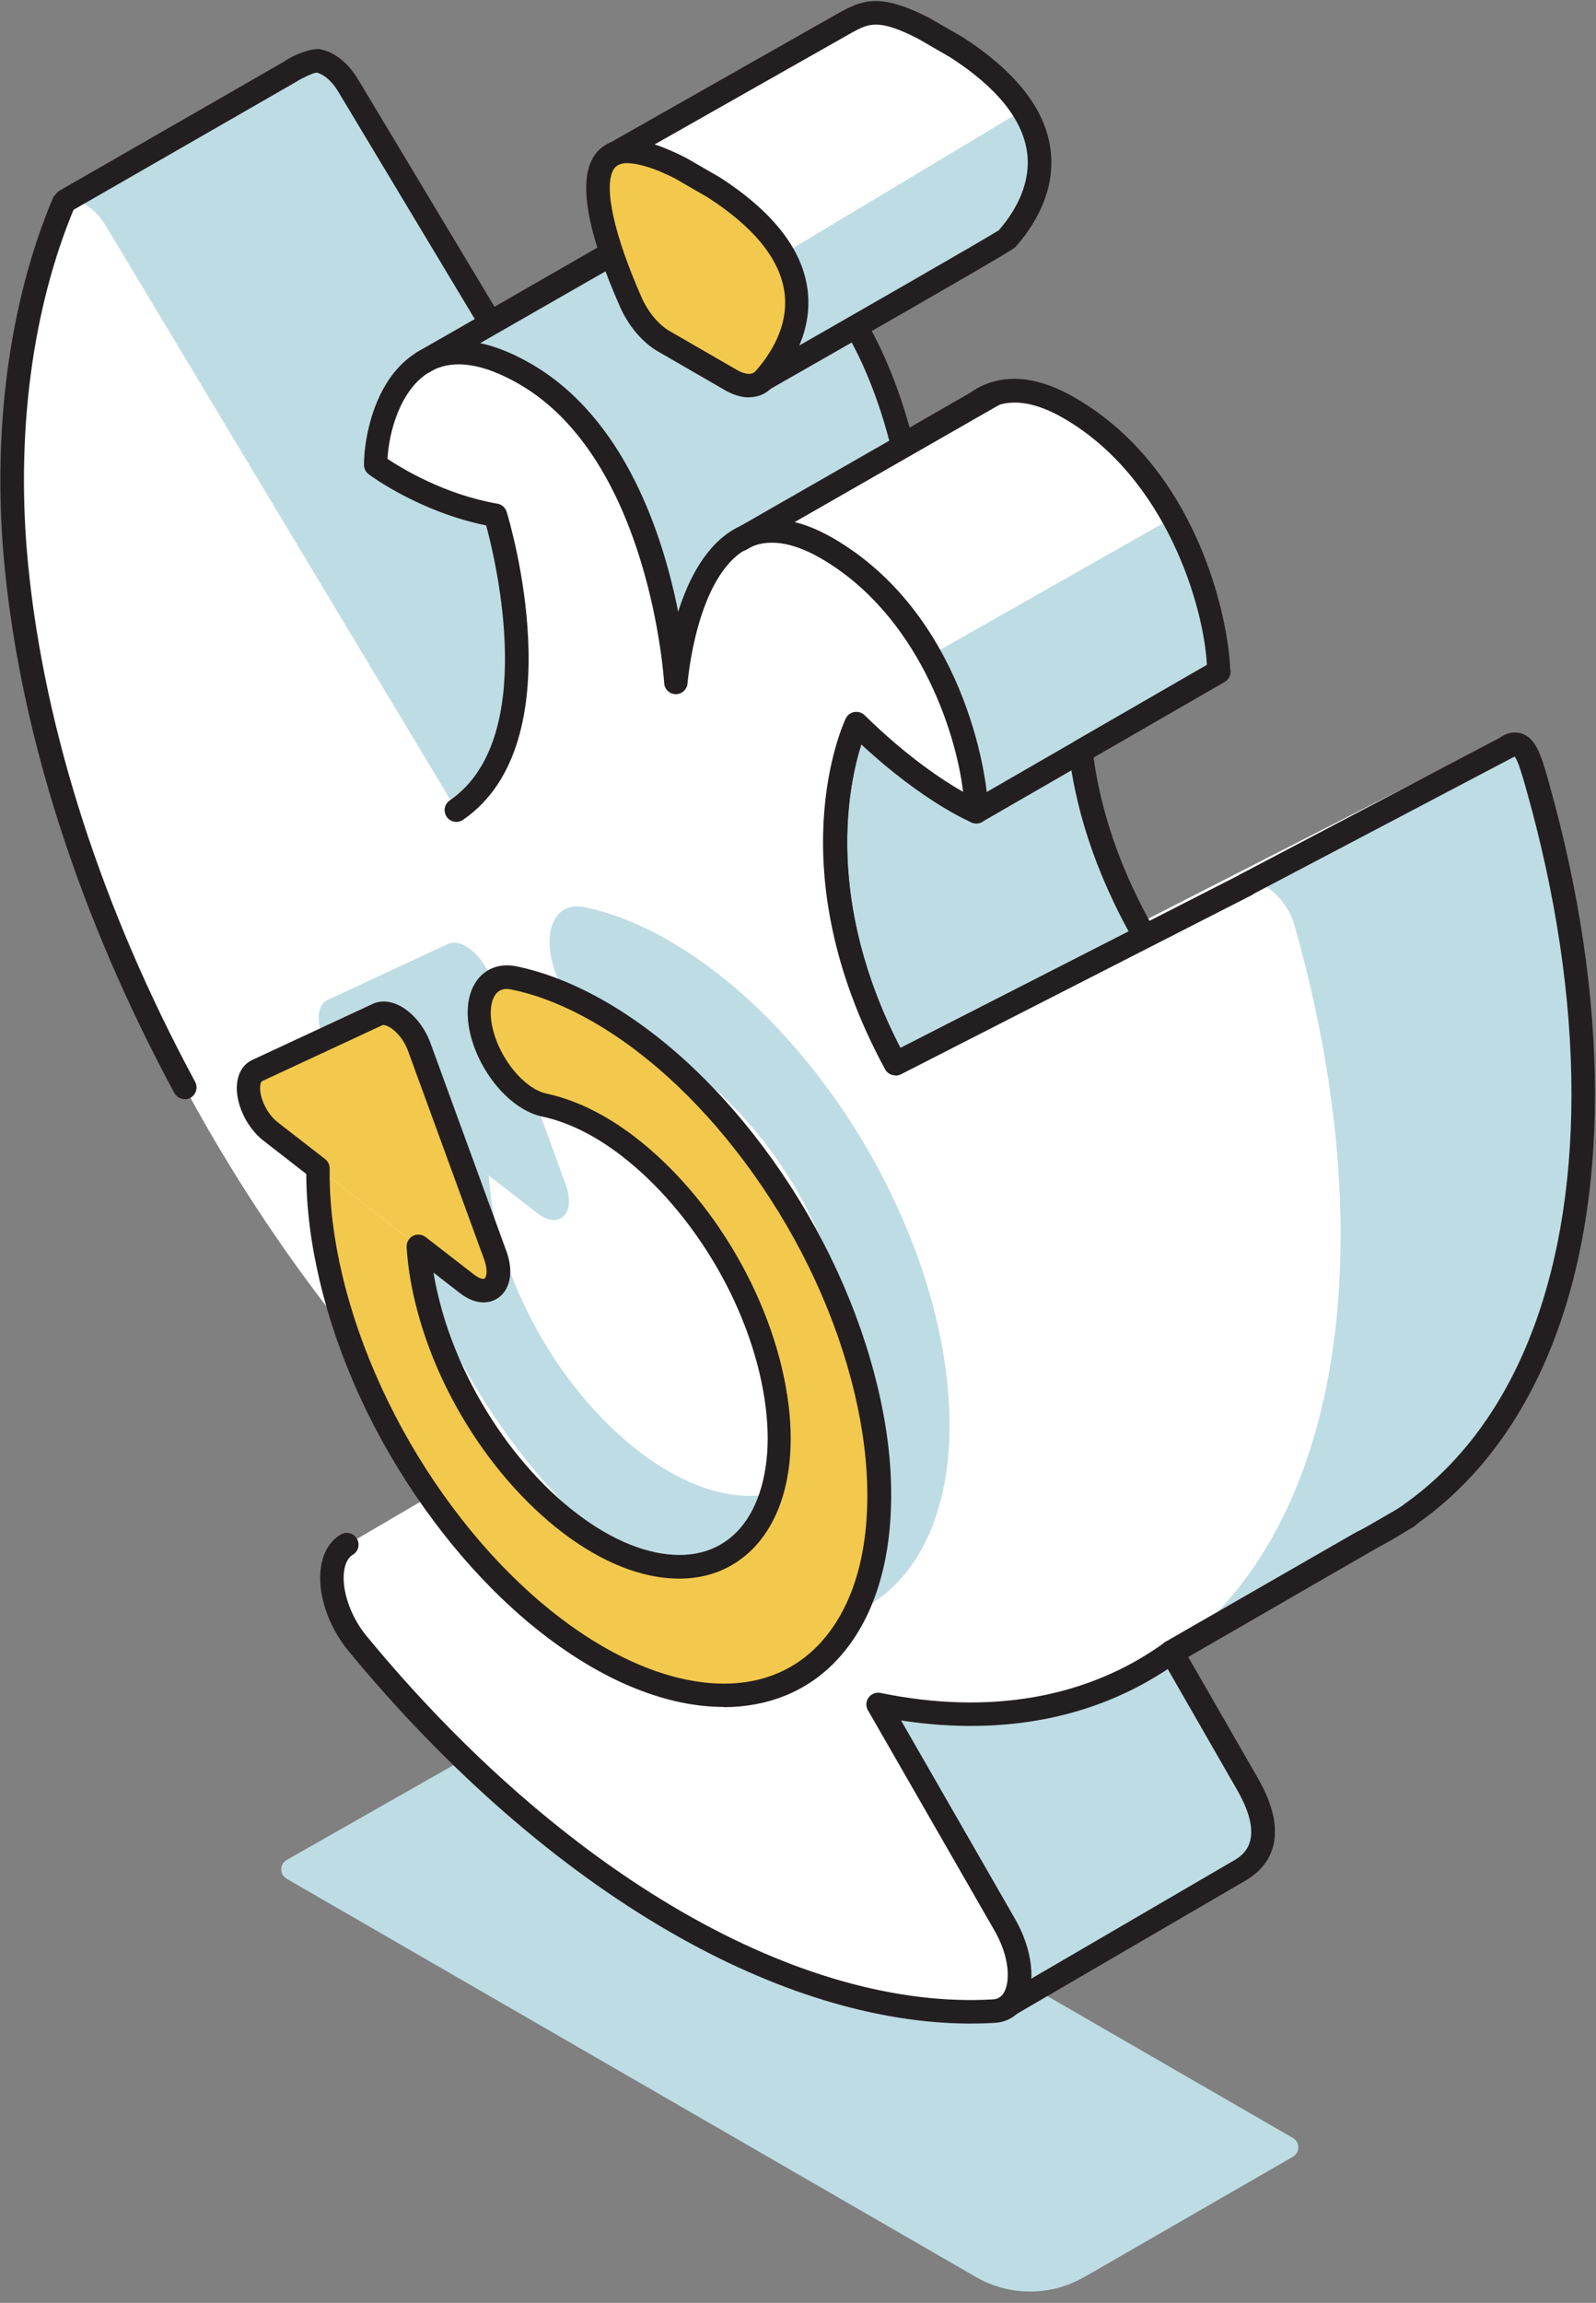
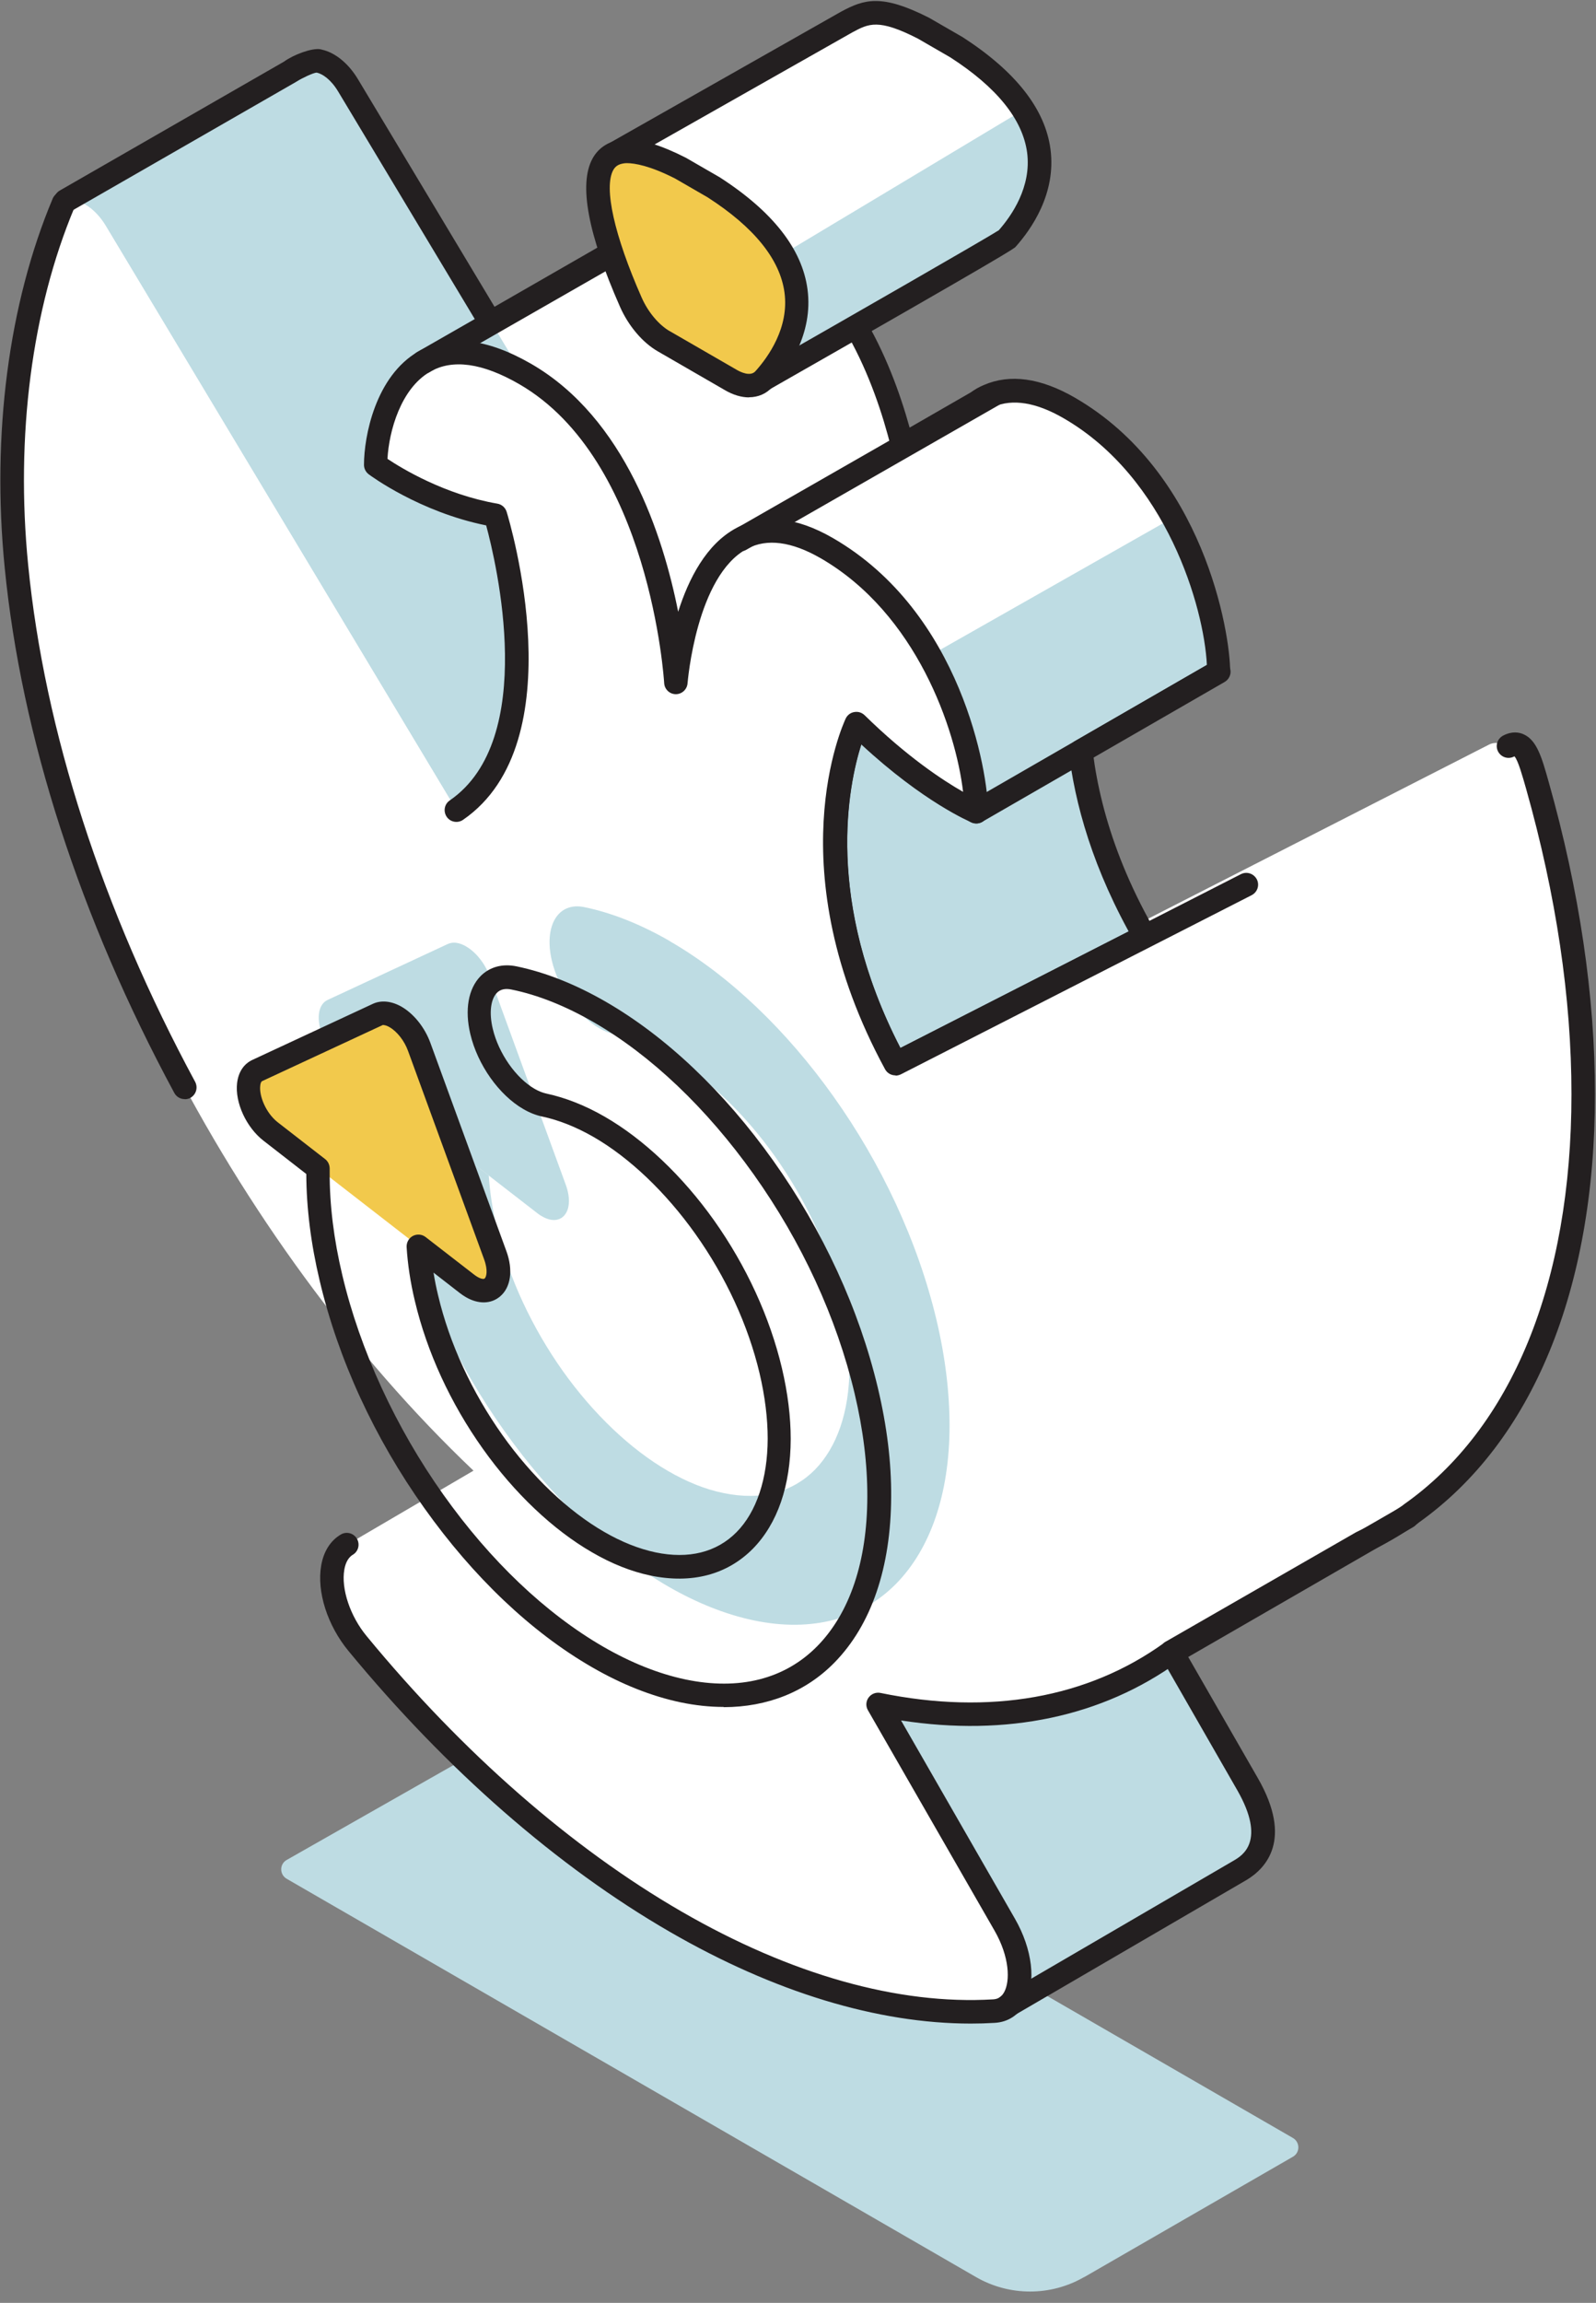
<svg xmlns="http://www.w3.org/2000/svg" width="104" height="150" viewBox="0 0 104 150" fill="none">
  <rect x="0" y="0" width="104" height="150" fill="#808080" stroke="none" />
  <path d="M70.651 148.324L84.248 140.484C84.723 140.216 84.723 139.534 84.248 139.259L39.429 113.373C37.262 112.117 34.582 112.11 32.408 113.35L18.68 121.152C18.206 121.42 18.206 122.101 18.68 122.377L63.592 148.316C65.774 149.579 68.469 149.579 70.651 148.316V148.324Z" fill="#BEDCE3" />
  <path d="M58.814 29.032C57.635 24.323 55.162 18.198 50.025 15.227C47.475 13.75 45.538 13.581 44.091 14.125L44.045 14.087L43.67 14.309C43.502 14.393 43.333 14.492 43.18 14.6L32.04 21.146L22.7 5.588C22.156 4.685 21.444 4.134 20.809 3.996L20.793 3.958L20.747 3.98C20.219 3.889 18.91 4.67 18.902 4.693L4.286 13.091L18.183 54.933L24.82 55.645C30.195 67.313 37.836 78.277 46.656 86.668L38.418 91.491C36.879 92.395 37.216 95.626 39.122 97.938C41.679 101.039 44.39 103.933 47.223 106.574L47.192 109.131L66.126 130.117L80.826 121.841C82.518 121.512 82.763 118.801 81.293 116.244L76.339 107.616L88.758 100.48C89.83 99.982 90.848 99.393 91.813 98.727L91.912 98.673C98.91 93.758 103.174 84.348 103.174 71.302C103.174 64.809 102.11 58.003 100.189 51.204C99.676 49.397 98.045 47.981 97.026 48.502L74.173 60.17C71.899 55.982 70.842 52.177 70.444 48.946L79.433 43.762C79.433 40.623 77.312 30.992 69.694 26.597C67.496 25.326 65.781 25.234 64.449 25.816C64.181 25.931 63.929 26.084 63.684 26.253L58.83 29.047L58.814 29.032Z" fill="white" />
  <path d="M81.201 121.703L66.21 129.941C66.677 128.854 66.463 127.07 65.483 125.363L57.237 111.015L73.116 101.873L81.377 116.206C82.931 118.885 82.579 121.711 80.673 121.856L81.209 121.711L81.201 121.703Z" fill="#BEDCE3" />
  <path d="M45.653 43.693L29.743 52.766L6.89 14.707C6.124 13.436 5.014 12.846 4.294 13.153L20.158 4.049C20.87 3.743 21.988 4.317 22.776 5.634L45.653 43.693Z" fill="#BEDCE3" />
  <path d="M71.929 38.081L55.798 47.139C55.798 47.139 51.372 56.449 58.34 69.288L74.571 61.004L74.165 60.223C67.175 47.376 71.623 38.051 71.623 38.051L71.922 38.081H71.929Z" fill="#BEDCE3" />
  <path d="M58.347 70.046C58.072 70.046 57.811 69.901 57.673 69.648C50.599 56.609 54.925 47.2 55.109 46.802C55.178 46.656 55.285 46.542 55.422 46.465L70.911 37.775L70.934 37.721C71.072 37.431 71.393 37.255 71.707 37.293L72.006 37.323C72.335 37.362 72.603 37.607 72.672 37.936C72.741 38.258 72.588 38.594 72.297 38.755L72.128 38.855C71.386 40.861 68.997 49.129 74.839 59.863L75.252 60.66C75.344 60.843 75.367 61.05 75.298 61.249C75.237 61.441 75.099 61.601 74.915 61.693L58.684 69.977C58.569 70.031 58.454 70.062 58.34 70.062L58.347 70.046ZM56.403 47.675C55.844 49.076 53.011 57.314 58.669 68.262L73.545 60.667L73.491 60.568C68.339 51.089 69.227 43.517 70.176 39.942L56.403 47.675Z" fill="#231F20" />
-   <path d="M44.045 44.451C44.045 44.451 43.218 29.56 34.215 24.354C31.213 22.623 29.07 22.685 27.569 23.588L42.966 15.197L42.782 14.99C44.29 13.658 46.625 13.245 50.101 15.243C59.136 20.464 59.917 35.363 59.917 35.363L44.045 44.451Z" fill="#BEDCE3" />
-   <path d="M89.746 99.982L76.339 107.615C83.184 102.662 87.341 93.306 87.341 80.428C87.341 73.936 86.277 67.129 84.356 60.331C83.843 58.524 82.212 57.107 81.193 57.628L98.282 48.639L98.297 48.609C99.117 49.022 99.959 50.033 100.288 51.189C102.195 57.965 103.251 64.817 103.251 71.309C103.251 85.68 98.076 95.656 89.753 100.028L89.73 99.99L89.746 99.982Z" fill="#BEDCE3" />
  <path d="M79.417 43.747L63.607 52.866C63.607 49.727 61.486 40.095 53.868 35.7C51.456 34.307 49.627 34.337 48.241 35.111L64.434 25.801L64.449 25.839C65.789 25.25 67.512 25.326 69.724 26.605C77.35 30.984 79.471 40.585 79.471 43.762L79.417 43.747Z" fill="white" />
  <path d="M57.237 111.015L65.483 125.363C67.022 128.042 66.685 130.883 64.771 130.998C58.615 131.365 51.556 129.512 44.045 125.179C36.535 120.845 29.476 114.537 23.32 107.064C21.413 104.752 21.077 101.521 22.616 100.618L30.854 95.794C15.105 80.826 3.115 57.643 1.071 36.895C0.152 27.6 1.186 19.814 3.727 13.765C4.24 12.548 5.871 13.023 6.89 14.722L29.743 52.781C36.718 47.989 32.285 33.572 32.285 33.572C27.852 32.806 24.476 30.295 24.476 30.295C24.476 27.156 26.597 19.974 34.215 24.369C43.226 29.568 44.045 44.467 44.045 44.467C44.045 44.467 45.071 30.64 53.876 35.723C61.494 40.118 63.615 49.749 63.615 52.889C63.615 52.889 60.238 51.503 55.813 47.154C55.813 47.154 51.388 56.464 58.355 69.304L81.209 57.635C82.227 57.115 83.865 58.531 84.371 60.338C86.293 67.144 87.357 73.951 87.357 80.436C87.357 102.899 74.709 114.621 57.245 111.03L57.237 111.015Z" fill="white" />
  <path d="M63.607 52.873L79.417 43.755L79.471 43.77C79.471 41.871 78.705 37.691 76.477 33.694L60.568 42.721C62.834 46.756 63.615 50.982 63.615 52.873H63.607Z" fill="#BEDCE3" />
  <path d="M27.569 24.361C27.301 24.361 27.049 24.224 26.903 23.979C26.696 23.611 26.819 23.144 27.186 22.93L43.709 13.467C44.076 13.26 44.543 13.382 44.757 13.75C44.964 14.117 44.842 14.584 44.474 14.799L27.952 24.262C27.829 24.331 27.699 24.361 27.569 24.361Z" fill="#231F20" />
  <path d="M63.607 53.639C63.339 53.639 63.086 53.501 62.941 53.256C62.727 52.889 62.857 52.422 63.224 52.207L79.034 43.089C79.402 42.874 79.869 43.004 80.083 43.372C80.298 43.739 80.168 44.206 79.8 44.421L63.99 53.539C63.867 53.608 63.737 53.639 63.607 53.639Z" fill="#231F20" />
  <path d="M70.429 49.704C70.161 49.704 69.908 49.566 69.763 49.321C69.548 48.953 69.678 48.486 70.046 48.272L78.644 43.311C78.46 39.567 76.025 31.122 69.303 27.24C67.519 26.207 65.981 25.962 64.748 26.497C64.549 26.582 64.342 26.704 64.12 26.857L59.205 29.69C58.998 29.813 58.745 29.828 58.523 29.728C58.301 29.637 58.141 29.445 58.079 29.208C56.954 24.698 54.573 18.726 49.65 15.886C47.544 14.669 45.76 14.316 44.367 14.837C44.313 14.86 44.267 14.868 44.214 14.875L44.068 14.96C43.885 15.051 43.747 15.136 43.617 15.22L32.362 21.689C32.002 21.896 31.535 21.781 31.321 21.421L22.041 5.971C21.567 5.175 21.008 4.807 20.64 4.731C20.418 4.731 19.652 5.106 19.354 5.297C19.331 5.313 19.308 5.328 19.277 5.343L4.662 13.742C4.294 13.949 3.827 13.826 3.613 13.459C3.398 13.091 3.528 12.624 3.896 12.41L18.512 4.011C19.117 3.567 20.319 3.115 20.87 3.207L20.962 3.23C21.842 3.422 22.715 4.134 23.335 5.175L32.224 19.982L42.774 13.918C42.912 13.826 43.104 13.712 43.303 13.612L43.632 13.413C43.762 13.336 43.892 13.298 44.045 13.306C45.837 12.739 47.965 13.153 50.377 14.546C55.407 17.456 57.98 23.198 59.274 27.853L63.263 25.556C63.515 25.372 63.806 25.204 64.105 25.081C65.812 24.338 67.81 24.614 70.038 25.9C78.437 30.754 80.16 41.197 80.16 43.732C80.16 44.007 80.014 44.26 79.777 44.398L70.789 49.581C70.666 49.65 70.536 49.681 70.406 49.681L70.429 49.704Z" fill="#231F20" />
  <path d="M65.659 131.442C65.399 131.442 65.138 131.304 64.993 131.059C64.778 130.691 64.901 130.224 65.268 130.01L80.436 121.167C80.948 120.861 82.518 119.919 80.627 116.612L75.673 107.983C75.459 107.615 75.589 107.148 75.957 106.934L88.375 99.798C89.454 99.293 90.442 98.727 91.376 98.076L91.407 98.053C91.407 98.053 91.445 98.022 91.46 98.007C98.512 93.061 102.401 83.567 102.401 71.271C102.401 65.016 101.406 58.325 99.446 51.38C99.216 50.576 98.925 49.528 98.688 49.267C98.68 49.267 98.665 49.275 98.65 49.282C98.275 49.474 97.815 49.328 97.616 48.946C97.425 48.57 97.57 48.111 97.953 47.912C98.527 47.613 98.994 47.698 99.278 47.828C100.15 48.211 100.472 49.351 100.916 50.929C102.922 58.034 103.933 64.871 103.933 71.264C103.933 84.011 99.852 93.918 92.448 99.178C92.402 99.224 92.349 99.263 92.287 99.301L92.188 99.354C91.238 100.013 90.174 100.633 89.079 101.138L77.388 107.86L81.967 115.823C84.264 119.827 82.495 121.695 81.232 122.453L66.057 131.296C65.934 131.365 65.804 131.403 65.674 131.403L65.659 131.442Z" fill="#231F20" />
  <path d="M48.241 35.915C47.973 35.915 47.72 35.777 47.575 35.532C47.368 35.164 47.491 34.697 47.858 34.483L64.38 25.02C64.748 24.813 65.215 24.936 65.429 25.303C65.636 25.671 65.513 26.138 65.146 26.352L48.624 35.815C48.501 35.884 48.371 35.915 48.241 35.915Z" fill="#231F20" />
  <path d="M63.263 131.809C57.191 131.809 50.454 129.765 43.655 125.837C36.336 121.611 29.093 115.287 22.715 107.547C21.329 105.87 20.633 103.673 20.931 101.965C21.092 101.046 21.536 100.35 22.21 99.952C22.577 99.737 23.044 99.86 23.259 100.227C23.473 100.595 23.351 101.062 22.983 101.276C22.638 101.483 22.493 101.912 22.439 102.233C22.217 103.481 22.814 105.273 23.894 106.574C30.157 114.177 37.254 120.378 44.413 124.513C51.526 128.624 58.539 130.6 64.71 130.232C65.039 130.217 65.268 130.064 65.437 129.757C65.827 129.038 65.797 127.476 64.801 125.745L56.556 111.398C56.403 111.137 56.425 110.808 56.602 110.571C56.778 110.333 57.076 110.211 57.375 110.272C64.495 111.735 70.888 110.601 75.872 107.003C76.217 106.758 76.692 106.835 76.944 107.171C77.189 107.516 77.113 107.991 76.776 108.243C71.822 111.819 65.613 113.128 58.715 112.064L66.141 124.988C67.274 126.963 67.535 129.13 66.792 130.492C66.371 131.266 65.674 131.717 64.809 131.763C64.296 131.794 63.783 131.809 63.255 131.809H63.263ZM12.034 71.593C11.759 71.593 11.499 71.447 11.361 71.195C5.213 59.802 1.385 47.966 0.305 36.964C-0.552 28.312 0.558 19.783 3.429 12.946C3.59 12.556 4.041 12.372 4.432 12.533C4.822 12.693 5.006 13.145 4.845 13.536C2.074 20.143 1.002 28.412 1.836 36.81C2.901 47.614 6.66 59.251 12.716 70.467C12.915 70.843 12.777 71.302 12.41 71.509C12.295 71.57 12.172 71.6 12.05 71.6L12.034 71.593ZM58.347 70.046C58.072 70.046 57.811 69.901 57.673 69.648C50.599 56.61 54.925 47.2 55.109 46.802C55.216 46.58 55.422 46.419 55.667 46.381C55.913 46.335 56.157 46.411 56.341 46.587C59.097 49.29 61.44 50.829 62.757 51.579C62.282 47.529 59.733 39.98 53.486 36.366C51.587 35.272 49.979 35.057 48.693 35.739C45.37 37.492 44.811 44.436 44.803 44.505C44.773 44.903 44.443 45.217 44.038 45.217C43.632 45.217 43.303 44.895 43.28 44.497C43.272 44.352 42.369 29.951 33.832 25.02C31.443 23.642 29.483 23.366 28.021 24.216C26.122 25.311 25.349 28.067 25.249 29.889C26.168 30.502 28.978 32.217 32.408 32.806C32.691 32.852 32.928 33.059 33.013 33.335C33.204 33.947 37.522 48.349 30.172 53.402C29.828 53.639 29.345 53.555 29.108 53.203C28.871 52.85 28.955 52.376 29.307 52.138C35.087 48.165 32.331 36.627 31.68 34.223C27.362 33.35 24.162 30.999 24.024 30.892C23.833 30.747 23.718 30.517 23.718 30.28C23.718 28.435 24.461 24.507 27.263 22.891C29.238 21.751 31.703 22.026 34.605 23.695C40.738 27.233 43.211 34.896 44.191 39.85C44.864 37.722 46.021 35.432 47.988 34.391C49.772 33.449 51.885 33.671 54.266 35.042C62.673 39.896 64.388 50.339 64.388 52.873C64.388 53.126 64.258 53.363 64.051 53.509C63.844 53.654 63.569 53.677 63.331 53.578C63.201 53.524 60.192 52.261 56.127 48.494C55.285 51.143 53.715 58.661 58.676 68.262L80.864 56.939C81.247 56.747 81.699 56.901 81.898 57.276C82.089 57.651 81.944 58.11 81.561 58.309L58.707 69.977C58.592 70.031 58.477 70.062 58.362 70.062L58.347 70.046Z" fill="#231F20" />
-   <path d="M81.201 58.378C80.925 58.378 80.657 58.233 80.52 57.972C80.321 57.597 80.466 57.138 80.841 56.939L97.93 47.95C98.305 47.751 98.764 47.897 98.964 48.272C99.163 48.647 99.017 49.106 98.642 49.306L81.553 58.294C81.438 58.355 81.316 58.386 81.201 58.386V58.378Z" fill="#231F20" />
  <path d="M76.171 108.534C75.903 108.534 75.65 108.396 75.505 108.151C75.29 107.784 75.421 107.317 75.788 107.102L91.323 98.137C91.69 97.923 92.157 98.053 92.371 98.42C92.586 98.788 92.456 99.255 92.088 99.469L76.554 108.435C76.431 108.504 76.301 108.534 76.171 108.534Z" fill="#231F20" />
  <path d="M62.344 3.085L60.185 1.837C57.337 0.382 55.851 0.489 55.2 1.416L40.477 9.891C41.32 9.753 42.575 10.044 44.374 10.963L46.534 12.211C54.825 17.555 51.564 22.738 49.795 24.698L64.924 15.97C65.184 15.917 65.421 15.786 65.605 15.58C67.366 13.62 70.628 8.444 62.344 3.092V3.085Z" fill="white" />
  <path d="M49.795 24.691L64.924 15.963C65.184 15.909 65.422 15.779 65.605 15.572C66.915 14.125 69.035 10.902 66.685 7.158L51.035 16.544C53.126 20.174 51.066 23.274 49.795 24.691Z" fill="#BEDCE3" />
  <path d="M49.795 25.456C49.527 25.456 49.267 25.318 49.129 25.073C48.922 24.706 49.045 24.239 49.412 24.032C55.315 20.663 64.204 15.564 65.085 14.998C65.927 14.041 67.221 12.173 66.93 9.937C66.639 7.778 64.954 5.688 61.923 3.735L59.802 2.51C57.237 1.201 56.609 1.538 55.56 2.097L40.386 10.695C40.018 10.902 39.551 10.772 39.344 10.404C39.138 10.037 39.268 9.57 39.635 9.363L54.825 0.75C56.318 -0.047 57.444 -0.414 60.537 1.155L62.727 2.419C66.187 4.654 68.109 7.104 68.453 9.723C68.836 12.624 67.19 14.944 66.18 16.077C66.072 16.192 65.912 16.376 50.178 25.349C50.056 25.418 49.925 25.449 49.803 25.449L49.795 25.456Z" fill="#231F20" />
  <path d="M43.264 22.225L45.462 23.496L47.651 24.759C48.509 25.25 49.313 25.234 49.803 24.691C51.158 23.182 53.409 19.76 50.584 15.832C49.742 14.661 48.448 13.436 46.541 12.211L44.382 10.963C42.828 10.174 41.679 9.845 40.853 9.853C37.262 9.914 39.689 16.43 41.113 19.676C41.595 20.778 42.407 21.735 43.264 22.225Z" fill="#F2C94C" />
  <path d="M48.815 25.885C48.325 25.885 47.789 25.732 47.261 25.426L42.874 22.891C41.871 22.317 40.952 21.23 40.401 19.982C38.311 15.243 37.706 12.004 38.602 10.343C38.962 9.677 39.566 9.256 40.34 9.125C40.485 9.102 40.646 9.087 40.814 9.087C41.794 9.064 43.104 9.462 44.704 10.281L46.893 11.545C50.354 13.773 52.276 16.23 52.62 18.849C53.003 21.751 51.357 24.07 50.346 25.196C49.941 25.648 49.405 25.877 48.8 25.877L48.815 25.885ZM43.639 21.567L48.027 24.101C48.226 24.216 48.884 24.553 49.221 24.185C50.063 23.251 51.426 21.345 51.12 19.056C50.829 16.896 49.144 14.806 46.112 12.854L43.992 11.629C42.338 10.787 41.366 10.634 40.86 10.626C40.768 10.626 40.684 10.634 40.608 10.649C40.294 10.703 40.095 10.833 39.957 11.085C39.337 12.234 40.026 15.335 41.81 19.377C42.223 20.319 42.928 21.161 43.647 21.575L43.639 21.567Z" fill="#231F20" />
  <path d="M43.654 61.303C41.809 60.239 39.934 59.473 38.088 59.09C36.373 58.723 35.424 60.292 35.96 62.574C36.396 64.419 37.675 66.18 39.053 66.976C39.382 67.168 39.712 67.298 40.041 67.367C41.243 67.619 42.445 68.109 43.624 68.791C46.105 70.223 48.516 72.535 50.492 75.314C52.467 78.093 54.013 81.324 54.802 84.67C55.177 86.262 55.353 87.748 55.353 89.103C55.346 91.959 54.534 94.263 53.11 95.725C51.678 97.173 49.634 97.777 47.13 97.249C45.928 97.004 44.726 96.507 43.547 95.825C41.067 94.393 38.655 92.081 36.68 89.31C34.704 86.523 33.158 83.292 32.369 79.946C32.086 78.759 31.918 77.626 31.849 76.57L25.302 71.493C25.302 71.578 25.302 71.662 25.302 71.754C25.302 73.875 25.57 76.194 26.152 78.652C27.377 83.812 29.789 88.896 32.859 93.199C35.922 97.509 39.65 101.085 43.524 103.328C45.37 104.392 47.245 105.15 49.09 105.541C52.972 106.36 56.172 105.411 58.393 103.16C60.613 100.901 61.869 97.341 61.876 92.877C61.876 90.757 61.608 88.437 61.027 85.987C59.802 80.819 57.39 75.743 54.32 71.432C51.257 67.122 47.529 63.546 43.654 61.311" fill="#BEDCE3" />
  <path d="M30.363 61.64C29.95 61.403 29.529 61.326 29.184 61.487L21.352 65.131C20.265 65.636 20.785 67.995 22.225 69.105L25.31 71.501L31.856 76.577L35.018 79.027C35.125 79.112 35.225 79.18 35.332 79.234C36.603 79.969 37.499 78.889 36.863 77.159L31.91 63.592C31.588 62.719 30.983 62 30.371 61.648" fill="#BEDCE3" />
-   <path d="M39.061 65.889C37.216 64.825 35.34 64.067 33.495 63.676C31.78 63.316 30.83 64.878 31.366 67.168C31.803 69.013 33.081 70.766 34.459 71.562C34.789 71.754 35.125 71.891 35.455 71.96C36.649 72.213 37.851 72.703 39.038 73.384C41.518 74.816 43.93 77.128 45.905 79.9C47.888 82.687 49.42 85.918 50.216 89.263C50.591 90.856 50.767 92.341 50.767 93.697C50.76 96.552 49.956 98.857 48.524 100.311C47.092 101.766 45.056 102.371 42.544 101.843C41.342 101.59 40.148 101.108 38.961 100.426C36.473 98.987 34.069 96.682 32.094 93.903C30.118 91.116 28.579 87.901 27.791 84.547C27.508 83.353 27.339 82.227 27.27 81.171L20.716 76.087C20.716 76.171 20.716 76.255 20.716 76.347C20.716 78.468 20.984 80.788 21.566 83.238C22.791 88.406 25.203 93.482 28.273 97.793C31.343 102.103 35.064 105.679 38.946 107.922C40.791 108.986 42.667 109.752 44.504 110.134C48.386 110.954 51.594 110.012 53.807 107.761C56.027 105.502 57.275 101.935 57.29 97.479C57.29 95.358 57.022 93.046 56.44 90.58C55.223 85.412 52.804 80.336 49.741 76.034C46.671 71.723 42.95 68.14 39.068 65.904" fill="#F2C94C" />
  <path d="M25.762 66.226C25.348 65.989 24.927 65.912 24.59 66.073L16.758 69.717C15.678 70.222 16.192 72.581 17.631 73.691L20.716 76.087L27.27 81.171L30.424 83.621C30.532 83.697 30.631 83.766 30.731 83.828C32.009 84.563 32.905 83.483 32.27 81.753L27.308 68.186C26.987 67.313 26.382 66.593 25.77 66.234" fill="#F2C94C" />
  <path d="M47.146 111.184C46.242 111.184 45.308 111.084 44.351 110.885C42.46 110.487 40.508 109.714 38.563 108.588C34.613 106.307 30.846 102.724 27.653 98.237C24.399 93.666 22.041 88.544 20.831 83.422C20.257 81.003 19.966 78.668 19.959 76.47L17.172 74.303C16.046 73.431 15.304 71.815 15.449 70.552C15.533 69.832 15.886 69.296 16.452 69.036L24.284 65.392C24.836 65.131 25.509 65.2 26.168 65.575C26.972 66.042 27.676 66.923 28.044 67.926L32.997 81.493C33.449 82.725 33.288 83.859 32.584 84.448C31.994 84.946 31.167 84.961 30.363 84.494C30.233 84.417 30.103 84.333 29.965 84.226L28.25 82.894C28.327 83.376 28.426 83.874 28.549 84.379C29.292 87.518 30.746 90.665 32.737 93.475C34.659 96.185 37.017 98.421 39.359 99.776C40.508 100.442 41.633 100.886 42.713 101.116C44.872 101.567 46.694 101.116 47.996 99.799C49.297 98.482 50.017 96.323 50.025 93.712C50.025 92.395 49.849 90.956 49.496 89.455C48.754 86.324 47.307 83.177 45.308 80.367C43.379 77.657 41.029 75.414 38.678 74.058C37.545 73.408 36.412 72.956 35.325 72.726C34.927 72.642 34.513 72.481 34.107 72.244C32.515 71.325 31.121 69.358 30.647 67.352C30.272 65.775 30.517 64.404 31.305 63.592C31.902 62.98 32.745 62.75 33.679 62.949C35.554 63.34 37.499 64.113 39.467 65.246C43.41 67.52 47.184 71.103 50.377 75.59C53.631 80.16 55.989 85.29 57.206 90.412C57.796 92.893 58.087 95.266 58.071 97.479C58.056 102.103 56.778 105.847 54.373 108.297C52.505 110.204 50.009 111.191 47.169 111.199L47.146 111.184ZM24.989 66.762C24.989 66.762 24.935 66.762 24.92 66.777L17.08 70.422C17.011 70.452 16.965 70.598 16.957 70.728C16.881 71.386 17.325 72.497 18.098 73.102L21.184 75.498C21.375 75.643 21.482 75.873 21.482 76.118V76.363C21.474 78.469 21.75 80.727 22.309 83.07C23.457 87.932 25.793 93 28.886 97.349C31.948 101.659 35.554 105.089 39.314 107.264C41.12 108.305 42.92 109.025 44.658 109.392C48.164 110.127 51.135 109.377 53.256 107.225C55.376 105.066 56.51 101.698 56.517 97.479C56.525 95.389 56.249 93.13 55.69 90.772C54.519 85.834 52.245 80.895 49.106 76.486C46.036 72.175 42.43 68.745 38.678 66.578C36.856 65.529 35.064 64.81 33.342 64.458C32.928 64.366 32.599 64.442 32.377 64.672C31.971 65.093 31.864 65.989 32.109 67.007C32.484 68.6 33.61 70.215 34.842 70.927C35.11 71.08 35.363 71.18 35.608 71.233C36.856 71.501 38.142 72.007 39.413 72.742C41.947 74.204 44.474 76.6 46.526 79.487C48.631 82.457 50.163 85.788 50.951 89.111C51.334 90.734 51.525 92.288 51.525 93.727C51.518 96.775 50.66 99.248 49.06 100.878C47.376 102.578 45.071 103.183 42.376 102.624C41.136 102.364 39.857 101.858 38.571 101.108C36.037 99.646 33.51 97.249 31.466 94.371C29.353 91.4 27.822 88.069 27.033 84.739C26.742 83.529 26.566 82.35 26.497 81.232C26.482 80.934 26.635 80.65 26.903 80.505C27.171 80.367 27.492 80.39 27.73 80.574L30.884 83.016C30.961 83.078 31.037 83.124 31.106 83.169C31.343 83.307 31.52 83.33 31.581 83.277C31.688 83.185 31.818 82.764 31.543 82.021L26.589 68.454C26.352 67.796 25.877 67.191 25.387 66.908C25.218 66.808 25.073 66.77 24.989 66.77V66.762Z" fill="#231F20" />
</svg>